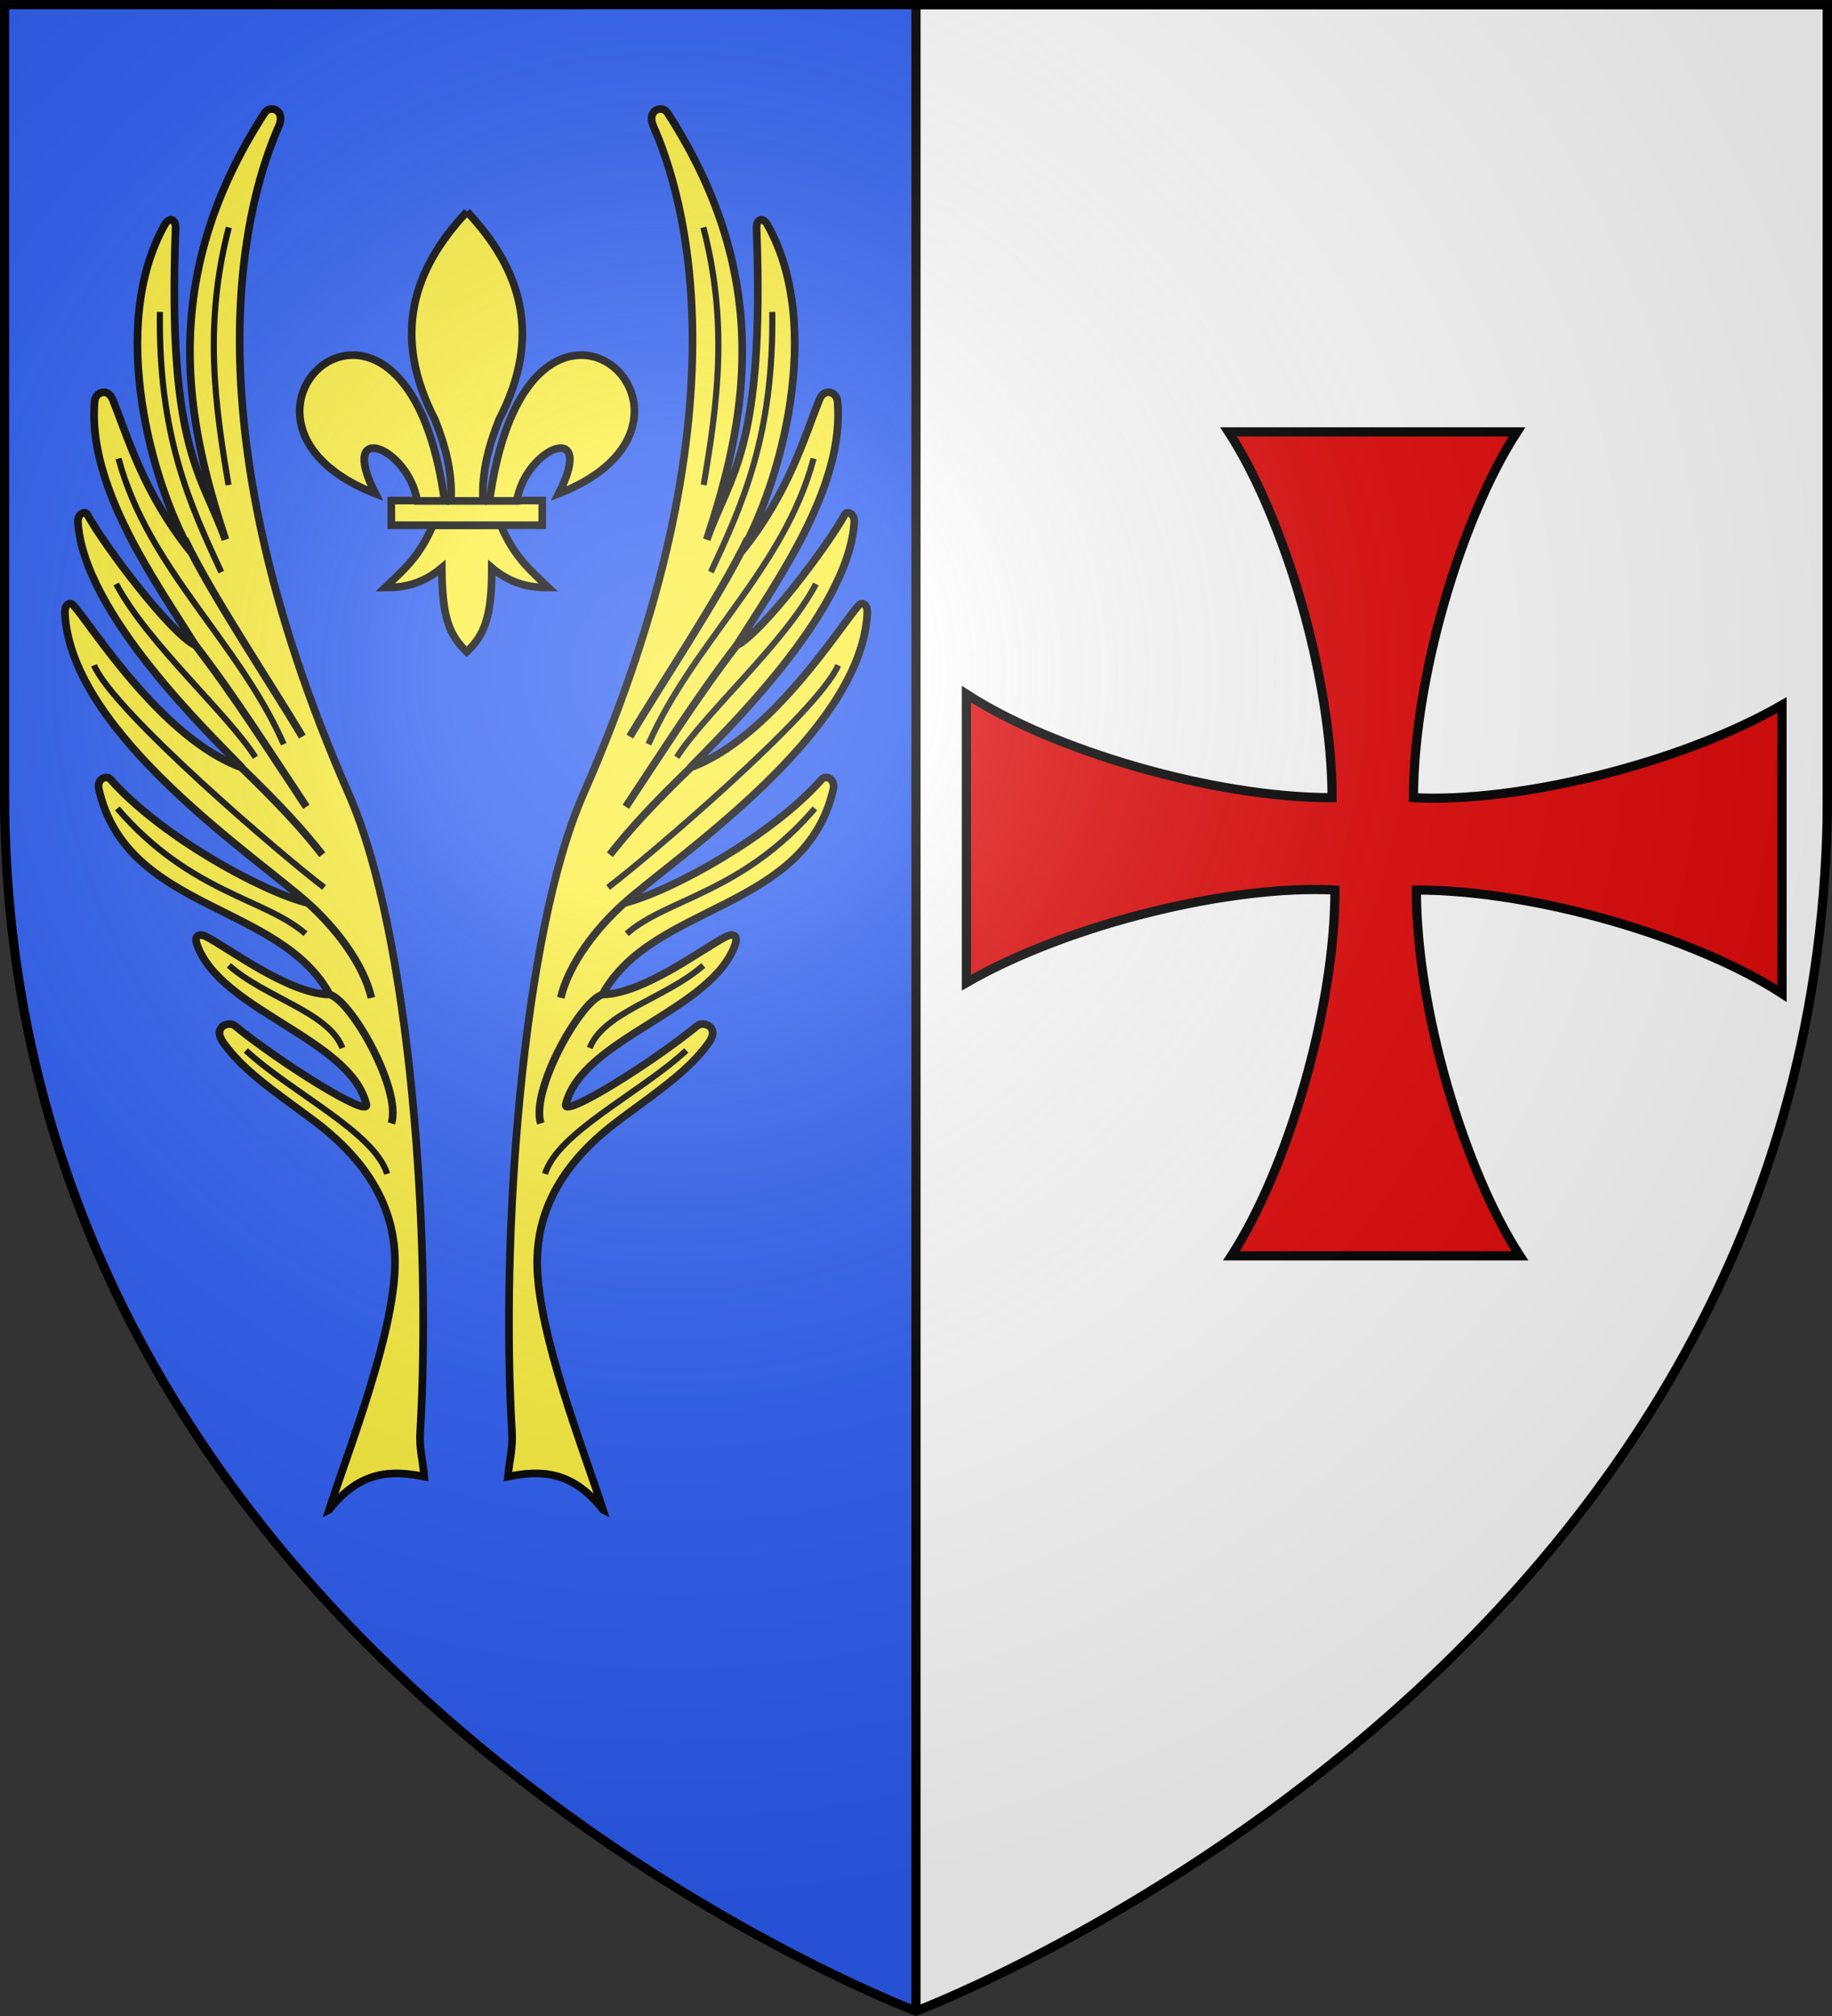
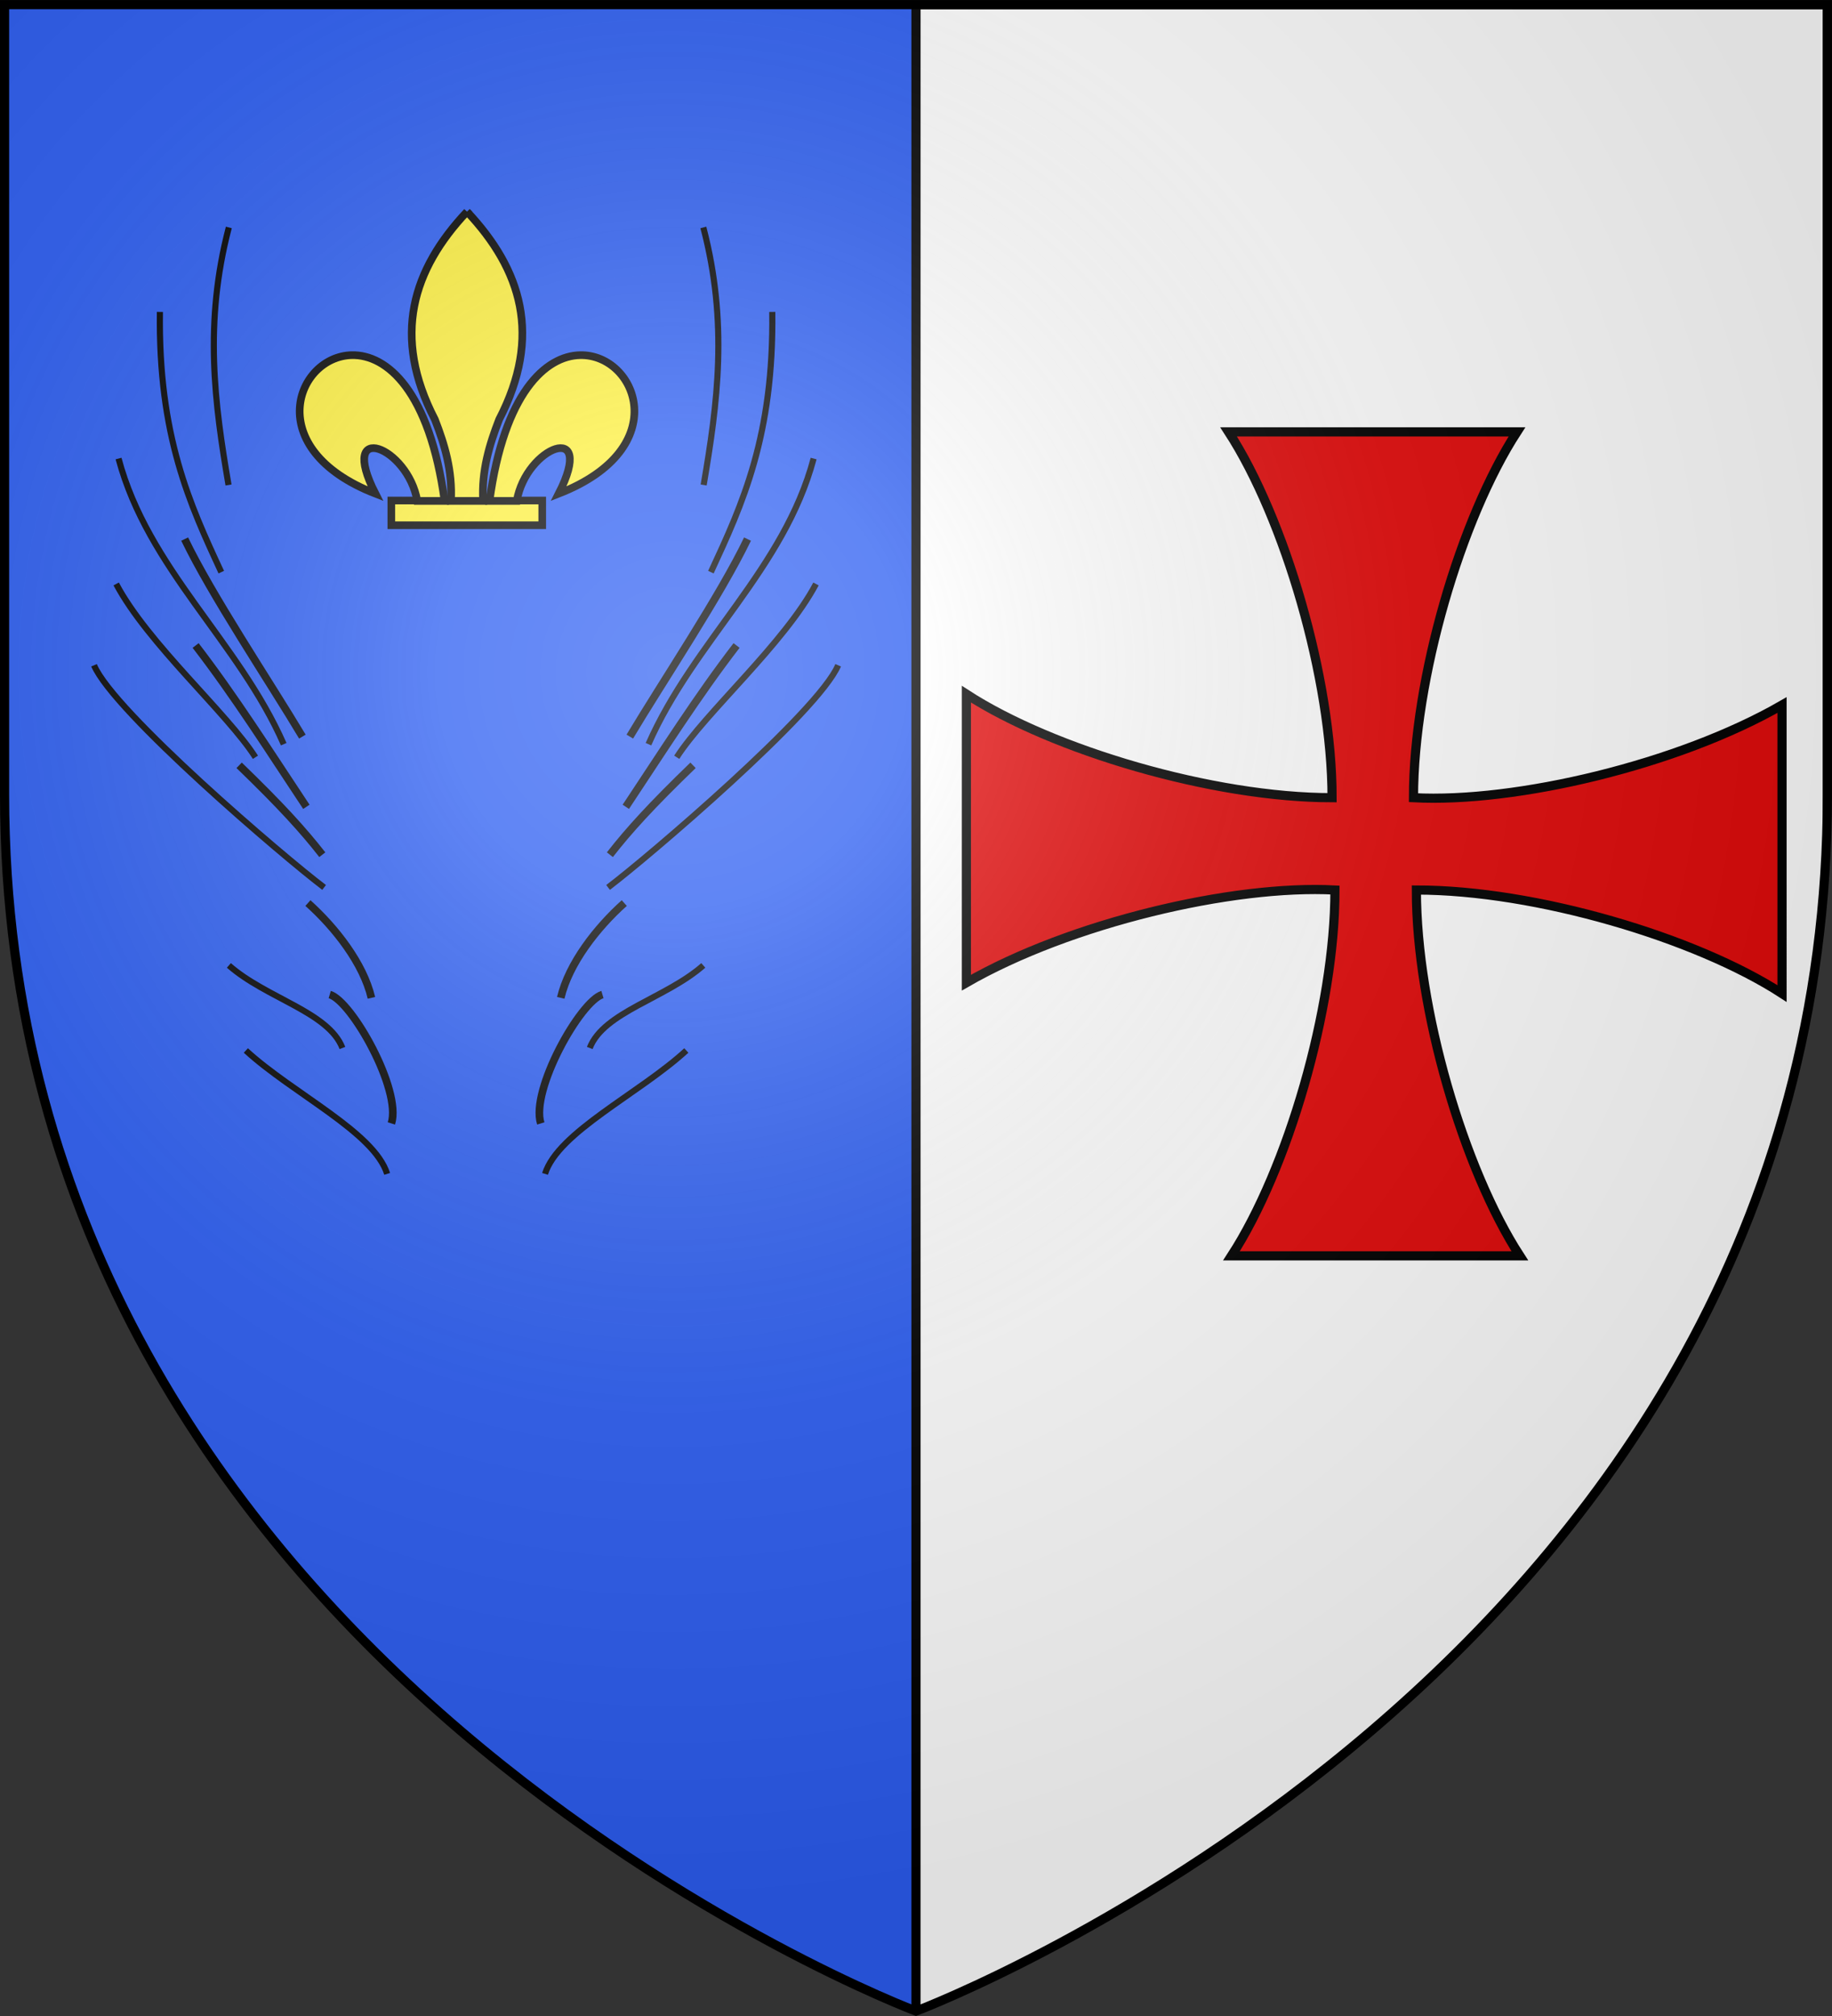
<svg xmlns="http://www.w3.org/2000/svg" xmlns:xlink="http://www.w3.org/1999/xlink" id="svg27" version="1.1" viewBox="-300 -300 600 660" height="660" width="600">
  <rect x="-300" y="-300" width="600" height="660" fill="#333333" stroke="none" />
  <defs id="defs13">
    <g id="s-5">
      <g id="c-1">
        <path transform="rotate(18 3.157 -.5)" d="M0 0v1h.5Z" id="t-7" />
        <use height="540" width="810" y="0" x="0" id="use2144-1" transform="scale(-1 1)" xlink:href="#t-7" />
      </g>
      <g id="a-1">
        <use height="540" width="810" y="0" x="0" id="use2147-5" transform="rotate(72)" xlink:href="#c-1" />
        <use height="540" width="810" y="0" x="0" id="use2149-2" transform="rotate(144)" xlink:href="#c-1" />
      </g>
      <use height="540" width="810" y="0" x="0" id="use2151-7" transform="scale(-1 1)" xlink:href="#a-1" />
    </g>
    <g id="s">
      <g id="c">
        <path transform="rotate(18 3.157 -.5)" d="M0 0v1h.5Z" id="t" />
        <use height="540" width="810" y="0" x="0" id="use2144" transform="scale(-1 1)" xlink:href="#t" />
      </g>
      <g id="a">
        <use height="540" width="810" y="0" x="0" id="use2147" transform="rotate(72)" xlink:href="#c" />
        <use height="540" width="810" y="0" x="0" id="use2149" transform="rotate(144)" xlink:href="#c" />
      </g>
      <use height="540" width="810" y="0" x="0" id="use2151" transform="scale(-1 1)" xlink:href="#a" />
    </g>
    <g id="f">
      <path style="fill:#28166f" id="rect1964" d="M-50-30H50v60H-50z" />
      <g transform="translate(0 -20)" style="fill:#fff" id="g1966">
        <path d="M-1.212 27.818c0-5.643-.88-7.347-3.33-13.838-1.167-3.092-.482-6.878 1.683-10.38C-2.081 2.347-1.113 1.214 0 0c1.114 1.214 2.082 2.346 2.858 3.6 2.166 3.502 2.851 7.288 1.684 10.38-2.45 6.491-3.33 8.195-3.33 13.838Z" id="path1968" />
        <path d="M2.922 27.672c0-5.951 2.317-9.843 5.579-11.012 1.448-.519 3.307-.273 5.018 1.447 2.119 2.129 2.736 7.993-3.483 9.121.658-.956.619-3.081-.714-3.787-.99-.524-2.113-.253-2.676.123-.823.552-1.729 2.106-1.679 4.108z" id="rwi" />
        <path d="M1.777 30.183c.013 2.008 1.018 3.335 2.74 4.074-.222.698-1.26 2.12-2.686 2.024C1.55 37.787 1.282 38.632 0 40c-1.282-1.368-1.55-2.213-1.831-3.719-1.426.097-2.464-1.326-2.685-2.024 1.72-.739 2.726-2.066 2.739-4.074z" id="path1971" />
        <use transform="scale(-1 1)" id="use1973" x="0" y="0" width="800" height="400" xlink:href="#rwi" />
        <path id="rect1975" d="M-7.923 27.331H7.923v3.218H-7.923z" />
      </g>
    </g>
    <radialGradient r="405" cy="-80" cx="-80" gradientUnits="userSpaceOnUse" id="Gradient1">
      <stop id="stop2" offset="0" stop-opacity=".31" stop-color="#fff" />
      <stop id="stop4" offset=".19" stop-opacity=".25" stop-color="#fff" />
      <stop id="stop6" offset=".6" stop-opacity=".125" stop-color="#6b6b6b" />
      <stop id="stop8" offset="1" stop-opacity=".125" stop-color="#000" />
    </radialGradient>
    <clipPath id="shield_cut">
      <path d="M-298.5-298.5h597V-40C298.5 246.2 0 358.39 0 358.39S-298.5 246.2-298.5-40Z" id="shield" />
    </clipPath>
    <style id="style4810" type="text/css">.st0{fill:#e20909}.st1{stroke:#000;stroke-width:3}.st1,.st2{fill:none}.st3,.st4{fill:#fff;stroke:#000;stroke-width:3}.st4{fill:#2b5df2}.st5{fill:url(#path2875_1_)}</style>
  </defs>
  <g style="stroke:#000;stroke-width:3" clip-path="url(#shield_cut)" id="layer4">
    <path style="fill:#2b5df2;stroke:none;stroke-width:2.986" id="rect15" d="M-298.5-300H.004v656.986H-298.5z" />
    <path style="fill:#fff;stroke-width:3;stroke-miterlimit:4;stroke-dasharray:none" id="rect17" d="M-.004-298.486H298.5V358.5H-.004z" />
  </g>
  <g id="layer3">
    <g transform="matrix(1 0 0 1 -1058.234 -287.057)" id="g4989">
      <g id="layer3-6" transform="rotate(44.875 86.428 1164.447) scale(.74)">
        <g id="g3542" transform="rotate(-20 -1478.714 2006.53) scale(1.25)">
-           <path style="fill:#fcef3c;fill-opacity:1;stroke:#000;stroke-width:2.703;stroke-linejoin:miter;stroke-miterlimit:4;stroke-dasharray:none;stroke-opacity:1" d="M588.897 691.791c4.117-17.457 14.395-22.108 25.61-24.808-2.897-5.11-5.708-8.052-7.968-13.801-25.137-63.966-77.268-158.325-117.782-194.05-111.219-98.074-121.543-178.36-122.006-204.08-.112-6.249-6.026-5.749-6.538-2.124-9.971 70.523 21.91 111.665 50.951 142.82-17.41-17.863-31.936-19.987-62.413-92.66-1.194-2.847-3.703-2.807-3.97.598-3.236 41.194 34.662 85.306 57.086 101.146-24.32-12.07-37.3-27.544-47.86-37.352-3.257-3.026-6.574.166-5.464 3.26 10.168 28.342 45.806 48.528 68.799 63.427-9.763-.078-43.967-18.31-54.337-25.973-1.206-.892-3.258 1.186-1.864 3.8 15.283 28.664 74.87 48.815 89.352 54.498-30.381 2.68-69.978-23.552-78.35-27.014-1.776-.734-3.108.912-1.526 3.91 19.839 37.61 97.707 49.624 121.14 56.759-16.937 3.197-57.554.34-81.821-10.32-2.014-.885-4.579 1.91-2.234 4.938 27.11 35.018 74.931 9.445 104.686 31.502-13.43 5.97-39.69.061-48.31-.19-2.883-.084-4.055 1.532-1.865 3.8 17.339 17.956 63.18 7.43 78.302 26.193 3.387 4.204-34.316-.573-53.96-5.656-2.68-.694-7.224 3.752-1.08 7.201 10.185 5.72 21.567 7.622 39.7 11.326 18.952 3.872 38.35 12.647 48.062 33.629 10.416 22.503 13.037 67.775 15.66 89.221z" id="path3653" />
          <path style="fill:none;fill-opacity:1;stroke:#000;stroke-width:2.163;stroke-linejoin:miter;stroke-miterlimit:4;stroke-dasharray:none;stroke-opacity:1" d="M404.019 377.731c-16.577-24.073-32.018-48.234-38.247-82.743" id="path3655" />
          <path style="fill:none;fill-opacity:1;stroke:#000;stroke-width:2.163;stroke-linejoin:miter;stroke-miterlimit:4;stroke-dasharray:none;stroke-opacity:1" d="M414.667 406.79c-20.277-17.142-40.542-34.402-58.455-74.404" id="path3657" />
          <path style="fill:none;fill-opacity:1;stroke:#000;stroke-width:2.703;stroke-linejoin:miter;stroke-miterlimit:4;stroke-dasharray:none;stroke-opacity:1" d="M397.987 401.631c17.1 14.08 48.457 33.116 67.209 45.89" id="path3659" />
          <path style="fill:none;fill-opacity:1;stroke:#000;stroke-width:2.163;stroke-linejoin:miter;stroke-miterlimit:4;stroke-dasharray:none;stroke-opacity:1" d="M364.754 385.618c25.87 31.06 65.758 40.832 95.58 67.118" id="path3661" />
          <path style="fill:none;fill-opacity:1;stroke:#000;stroke-width:2.703;stroke-linejoin:miter;stroke-miterlimit:4;stroke-dasharray:none;stroke-opacity:1" d="M417.342 434.167c20.066 10.455 39.783 23.169 59.589 35.303" id="path3663" />
          <path style="fill:none;fill-opacity:1;stroke:#000;stroke-width:2.163;stroke-linejoin:miter;stroke-miterlimit:4;stroke-dasharray:none;stroke-opacity:1" d="M382.664 426.235c18.995 14.416 54.779 24.874 70.533 34.913" id="path3665" />
          <path style="fill:none;fill-opacity:1;stroke:#000;stroke-width:2.703;stroke-linejoin:miter;stroke-miterlimit:4;stroke-dasharray:none;stroke-opacity:1" d="M449.158 466.154c19.456 6.752 30.251 11.316 40.026 16.32" id="path3667" />
          <path style="fill:none;fill-opacity:1;stroke:#000;stroke-width:2.163;stroke-linejoin:miter;stroke-miterlimit:4;stroke-dasharray:none;stroke-opacity:1" d="M387.65 455.648c13.259 12.012 89.645 33.316 106.985 37.065" id="path3669" />
          <path style="fill:none;fill-opacity:1;stroke:#000;stroke-width:2.703;stroke-linejoin:miter;stroke-miterlimit:4;stroke-dasharray:none;stroke-opacity:1" d="M491.757 500.147c12.499 3.808 26.798 11.142 34.514 20.97" id="path3671" />
-           <path style="fill:none;fill-opacity:1;stroke:#000;stroke-width:2.163;stroke-linejoin:miter;stroke-miterlimit:4;stroke-dasharray:none;stroke-opacity:1" d="M416.446 498.143c36.048 16.374 61.032 6.846 79.097 12.223" id="path3673" />
          <path style="fill:none;fill-opacity:1;stroke:#000;stroke-width:2.703;stroke-linejoin:miter;stroke-miterlimit:4;stroke-dasharray:none;stroke-opacity:1" d="M512.388 526.267c8.079-1.192 37.37 19.938 38.994 32.201" id="path3675" />
          <path style="fill:none;fill-opacity:1;stroke:#000;stroke-width:2.163;stroke-linejoin:miter;stroke-miterlimit:4;stroke-dasharray:none;stroke-opacity:1" d="M475.649 531.935c16.936 5.005 38.917.106 48.776 9.604" id="path3677" />
          <path style="fill:none;fill-opacity:1;stroke:#000;stroke-width:2.163;stroke-linejoin:miter;stroke-miterlimit:4;stroke-dasharray:none;stroke-opacity:1" d="M493.77 556.725c21.492 6.85 53.374 7.106 63.76 18.575" id="path3679" />
        </g>
      </g>
      <use transform="matrix(-1 0 0 1 1821.766 0)" height="100%" width="100%" id="use5009" xlink:href="#layer3-6" y="0" x="0" />
    </g>
    <g style="stroke:#000;stroke-width:1.475;stroke-miterlimit:4;stroke-dasharray:none;stroke-opacity:1" transform="matrix(1.695 0 0 1.695 -208.629 -234.75)" id="g6401">
-       <path d="M29.739 62.946c-2.69 6.35-6.016 8.922-9.244 12.043 3.619.016 7.225-.679 10.963-3.814.064 9.675 1.458 12.982 4.819 16.232 3.323-3.149 4.859-6.547 4.847-16.232 3.738 3.135 7.335 3.83 10.954 3.814-3.228-3.121-6.545-5.693-9.235-12.043z" style="fill:#fcef3c;fill-opacity:1;fill-rule:evenodd;stroke:#000;stroke-width:1.475;stroke-linecap:butt;stroke-linejoin:miter;stroke-miterlimit:4;stroke-dasharray:none;stroke-opacity:1" id="path1914" />
      <path style="color:#000;display:inline;overflow:visible;visibility:visible;fill:#fcef3c;fill-opacity:1;fill-rule:nonzero;stroke:#000;stroke-width:1.475;stroke-linecap:butt;stroke-linejoin:miter;stroke-miterlimit:4;stroke-dasharray:none;stroke-dashoffset:0;stroke-opacity:1;marker:none;marker-start:none;marker-mid:none;marker-end:none" id="rect2782" d="M21.707 58.178h29.159v4.772H21.707z" />
      <path d="M126.281 7.938C91.34 45.032 77.89 87.763 105.656 141.28c6.342 16.259 11.339 33.045 10.313 52.25h20.625c-1.026-19.205 3.97-35.991 10.312-52.25 27.767-53.518 14.317-96.249-20.625-133.344z" transform="matrix(.301 0 0 .301 -1.678 0)" style="fill:#fcef3c;fill-opacity:1;fill-rule:evenodd;stroke:#000;stroke-width:4.906;stroke-linecap:butt;stroke-linejoin:miter;stroke-miterlimit:4;stroke-dasharray:none;stroke-opacity:1" id="path1993" />
      <path d="M52.25 100c-35.235.845-58.727 60.018 15.219 88.875-24.44-47.874 20.895-30.132 26.875 4.656h17.531c-9.68-70.66-37.052-94.073-59.625-93.531Z" transform="matrix(.301 0 0 .301 -1.678 0)" style="fill:#fcef3c;fill-opacity:1;fill-rule:evenodd;stroke:#000;stroke-width:4.906;stroke-linecap:butt;stroke-linejoin:miter;stroke-miterlimit:4;stroke-dasharray:none;stroke-opacity:1" id="path1881" />
      <path d="M198.969 100c-22.302.418-48.765 24.284-58.25 93.531h17.5c5.98-34.788 51.346-52.53 26.906-4.656 74.894-29.227 49.821-89.549 13.844-88.875Z" transform="matrix(.301 0 0 .301 -1.678 0)" style="fill:#fcef3c;fill-opacity:1;fill-rule:evenodd;stroke:#000;stroke-width:4.906;stroke-linecap:butt;stroke-linejoin:miter;stroke-miterlimit:4;stroke-dasharray:none;stroke-opacity:1" id="path2776" />
    </g>
    <g style="clip-rule:evenodd;fill:#e20909;fill-rule:evenodd;stroke:#000;stroke-width:11.771;stroke-miterlimit:4;stroke-dasharray:none;stroke-opacity:1;image-rendering:optimizeQuality;shape-rendering:geometricPrecision;text-rendering:geometricPrecision" id="g4828" transform="matrix(.255 0 0 .255 11.988 -161.819)">
      <g id="Layer_x0020_1" style="fill:#e20909;stroke:#000;stroke-width:11.771;stroke-miterlimit:4;stroke-dasharray:none;stroke-opacity:1">
        <path id="path4815" d="M358.145 1070.42h370.414c-71.718-110.608-132.927-316.36-132.927-469.658 153.3-.004 359.051 61.206 469.66 132.926V363.275c-132.87 76.434-341.723 125.971-473.362 118.969 0-153.298 61.209-359.049 132.927-469.658H354.443c71.718 110.608 132.927 316.36 132.926 469.659-153.298 0-359.049-61.209-469.658-132.927l-.002 370.414c132.872-76.434 341.724-125.97 473.362-118.97 0 153.298-61.208 359.049-132.927 469.658z" style="fill:#e20909;stroke:#000;stroke-width:11.771;stroke-miterlimit:4;stroke-dasharray:none;stroke-opacity:1" />
      </g>
    </g>
  </g>
  <g style="display:inline" id="layer2">
    <use transform="matrix(1 0 0 1 -.004 .114)" height="100%" width="100%" y="0" x="0" style="fill:url(#Gradient1)" id="use21" xlink:href="#shield" />
  </g>
  <g style="display:inline" id="layer1">
    <use transform="matrix(1 0 0 1 -.004 .011)" height="100%" width="100%" y="0" x="0" id="use24" style="fill:none;stroke:#000;stroke-width:3" xlink:href="#shield" />
  </g>
</svg>